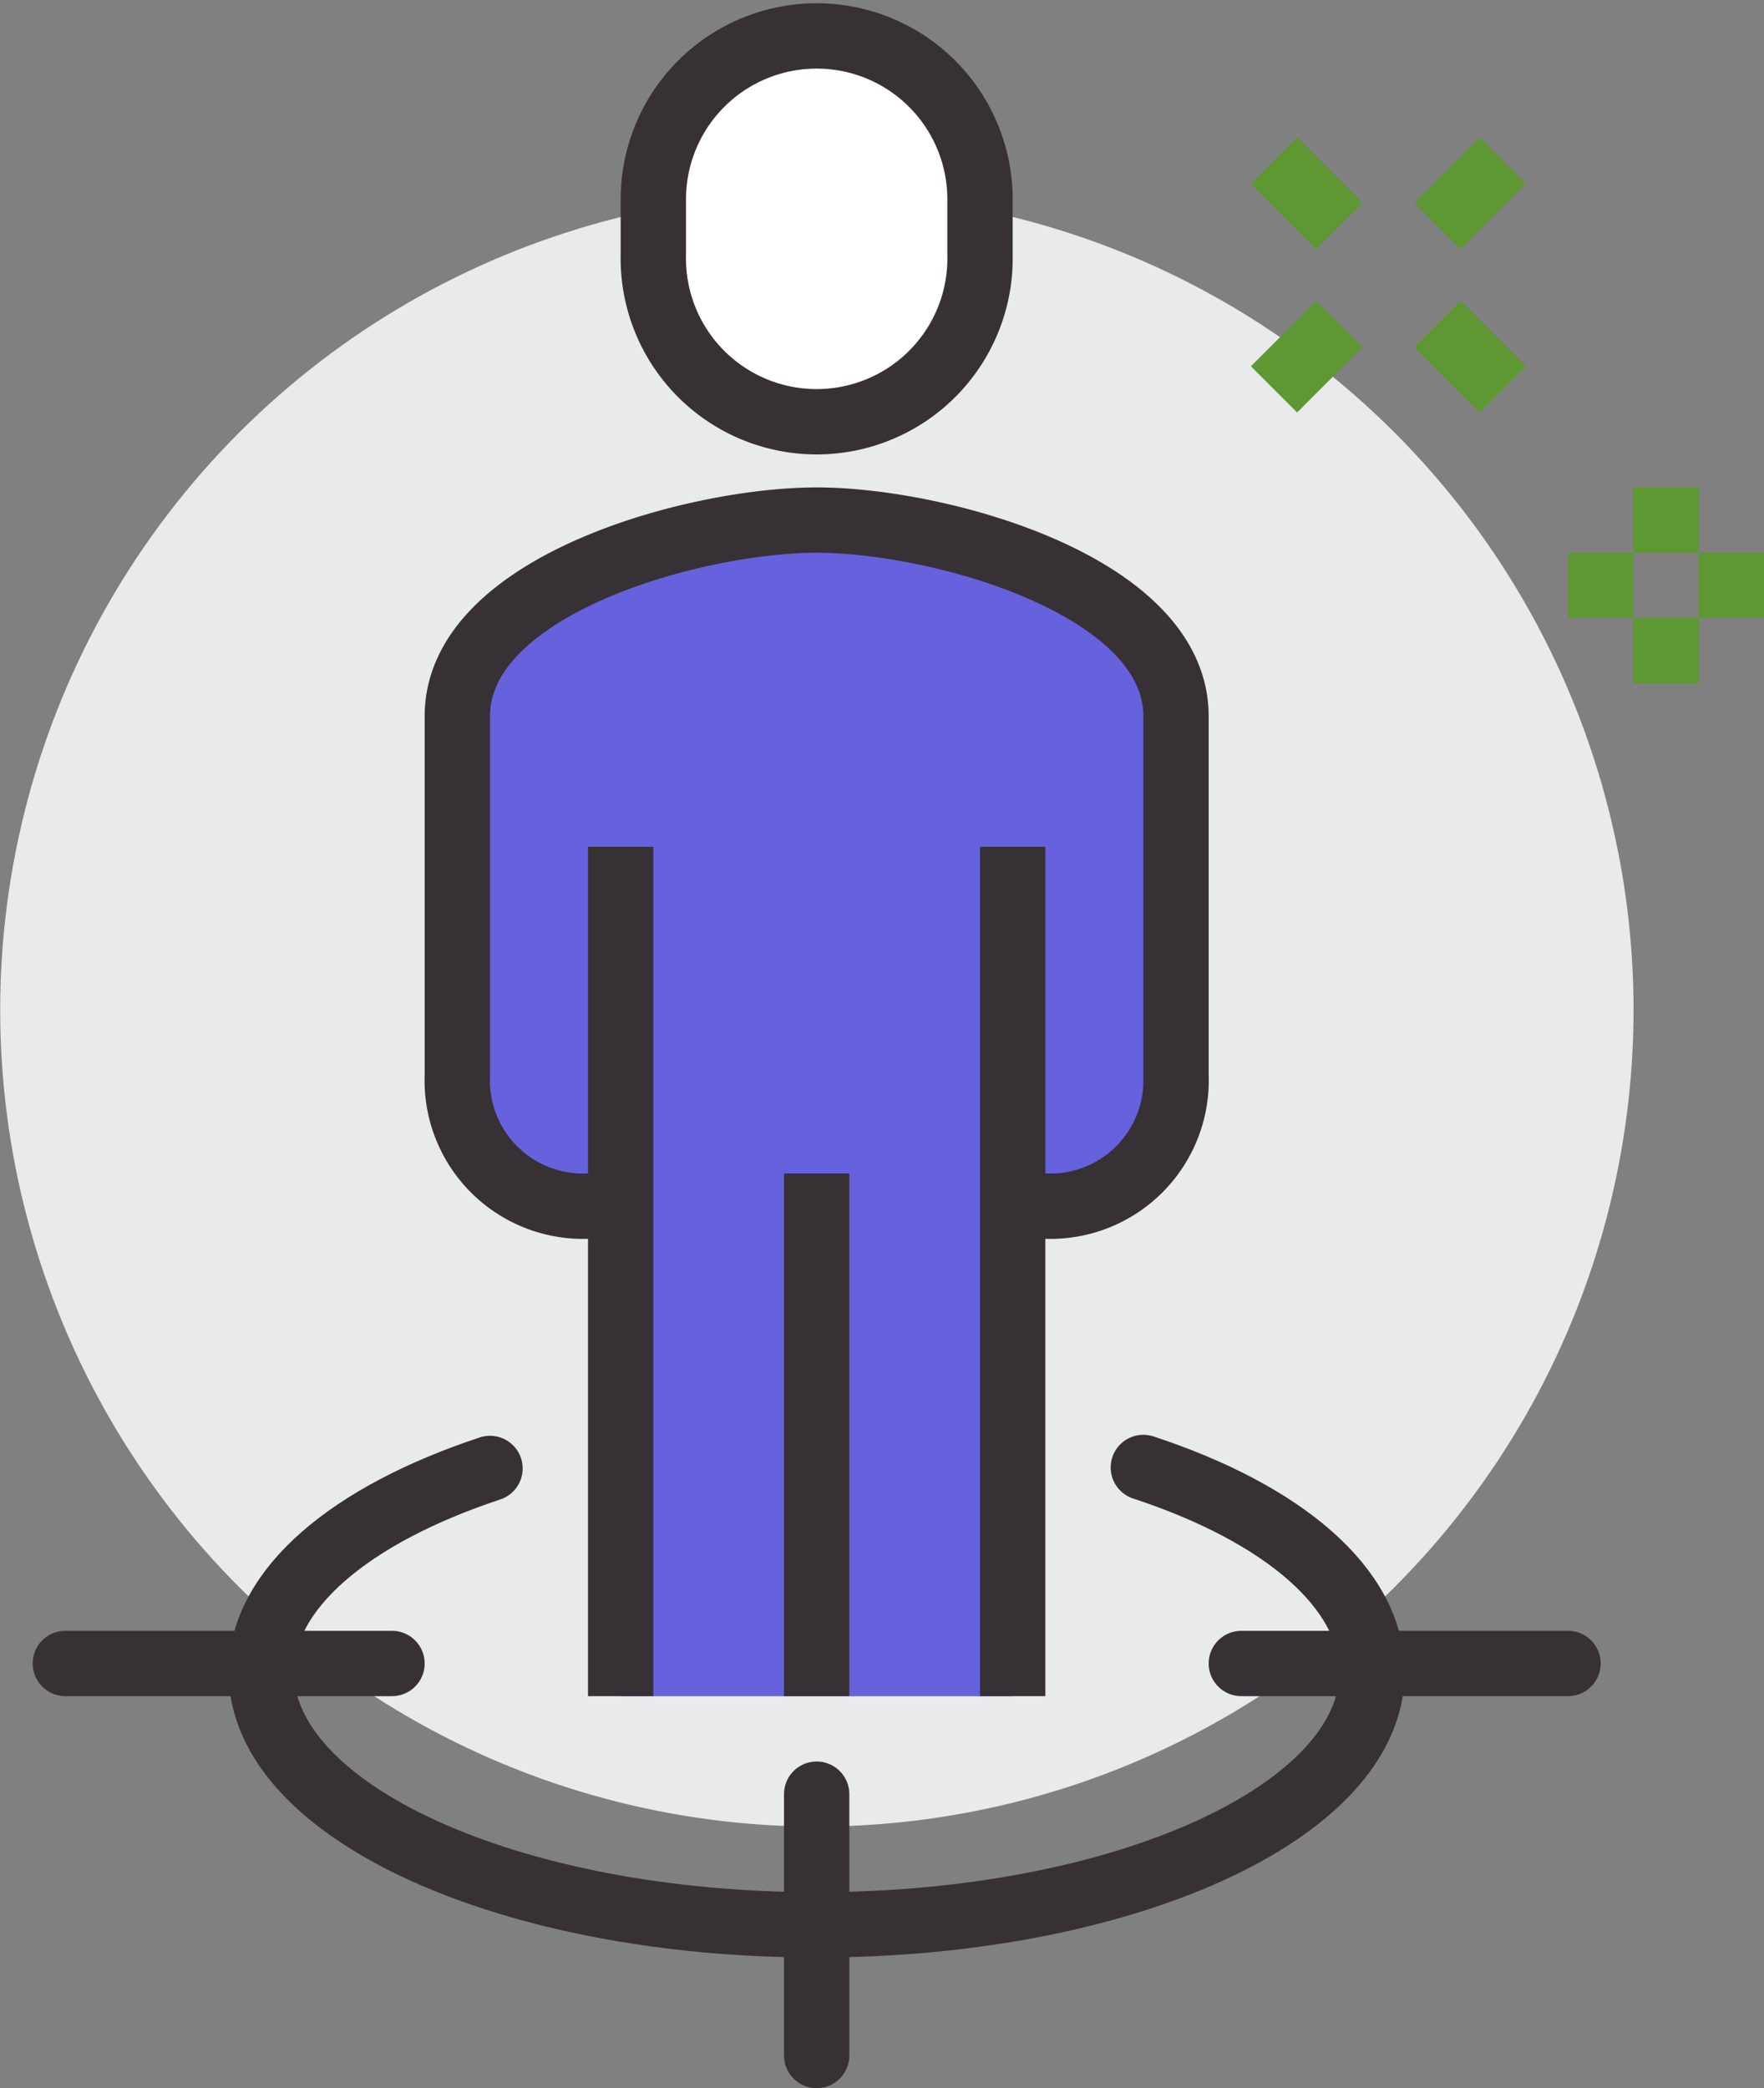
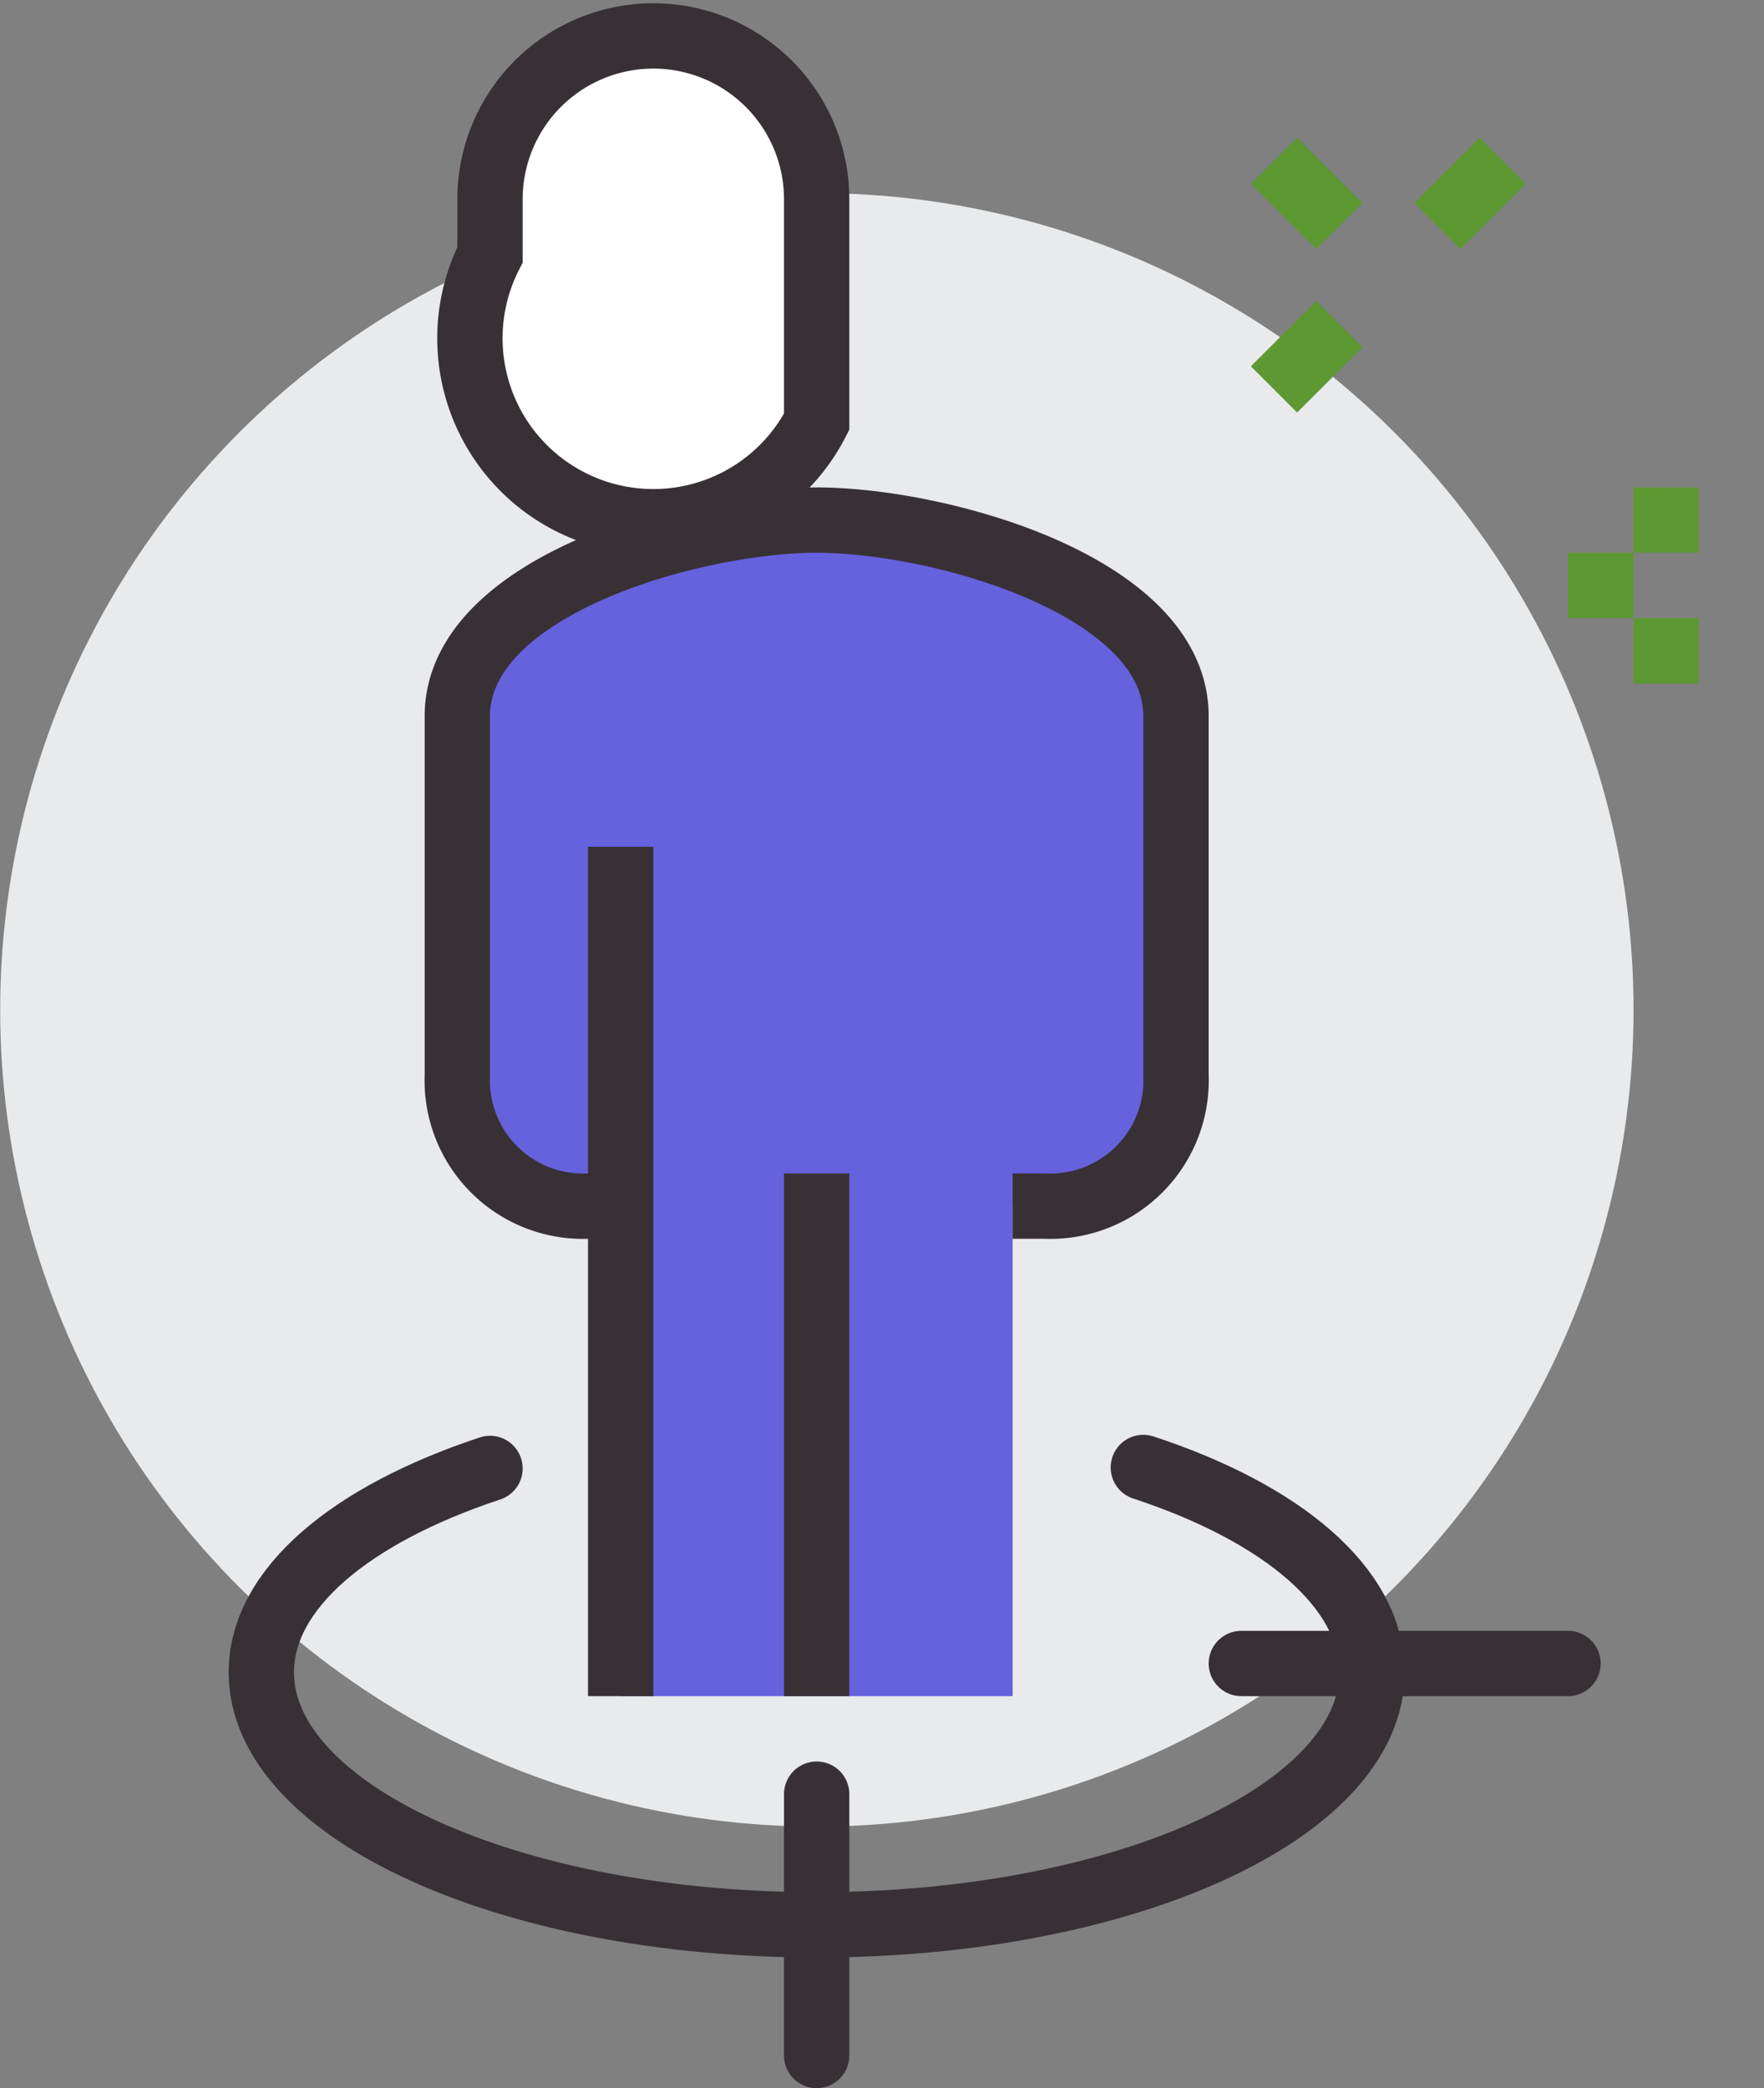
<svg xmlns="http://www.w3.org/2000/svg" viewBox="0 0 54 63.92">
  <rect x="0" y="0" width="54" height="63.92" fill="#808080" stroke="none" />
  <defs>
    <style>.cls-1{fill:#e9eaeb;}.cls-2{fill:#6661dc;}.cls-3,.cls-5,.cls-6{fill:none;}.cls-3,.cls-4,.cls-5{stroke:#373136;}.cls-3,.cls-4,.cls-5,.cls-6{stroke-miterlimit:10;stroke-width:2px;}.cls-4{fill:#fff;}.cls-5{stroke-linecap:round;}.cls-6{stroke:#5e9832;}</style>
  </defs>
  <g id="Layer_2" data-name="Layer 2">
    <g id="icons">
      <circle class="cls-1" cx="25" cy="30.92" r="25" transform="translate(-10.48 48.85) rotate(-77.86)" />
      <path class="cls-2" d="M25,15.92c-3.74,0-11,2-11,6V33a3.79,3.79,0,0,0,4,3.92h1v15H31v-15h1A3.79,3.79,0,0,0,36,33V21.92C36,18,28.75,15.92,25,15.92Z" />
      <path class="cls-3" d="M19,36.92H18a3.85,3.85,0,0,1-4-4v-11c0-4,7.26-6,11-6s11,2,11,6v11a3.85,3.85,0,0,1-4,4H31" />
-       <path class="cls-4" d="M25,12.91A5,5,0,0,0,30,7.8V6.1a5,5,0,1,0-10,0V7.8A5,5,0,0,0,25,12.91Z" />
-       <line class="cls-3" x1="31" y1="51.92" x2="31" y2="25.92" />
+       <path class="cls-4" d="M25,12.91V6.1a5,5,0,1,0-10,0V7.8A5,5,0,0,0,25,12.91Z" />
      <line class="cls-3" x1="19" y1="25.92" x2="19" y2="51.92" />
      <line class="cls-3" x1="25" y1="35.92" x2="25" y2="51.92" />
      <path class="cls-5" d="M35,44.92c4.26,1.4,7,3.69,7,6.27,0,4.27-7.61,7.73-17,7.73S8,55.46,8,51.19c0-2.56,2.74-4.83,7-6.24" />
      <line class="cls-5" x1="38" y1="50.92" x2="48" y2="50.92" />
-       <line class="cls-5" x1="12" y1="50.92" x2="2" y2="50.92" />
      <line class="cls-5" x1="25" y1="54.92" x2="25" y2="62.92" />
      <line class="cls-6" x1="51" y1="14.92" x2="51" y2="16.92" />
      <line class="cls-6" x1="51" y1="18.92" x2="51" y2="20.92" />
      <line class="cls-6" x1="50" y1="17.92" x2="48" y2="17.92" />
-       <line class="cls-6" x1="54" y1="17.92" x2="52" y2="17.92" />
      <line class="cls-6" x1="41" y1="6.92" x2="39" y2="4.92" />
-       <line class="cls-6" x1="46" y1="11.92" x2="44" y2="9.92" />
      <line class="cls-6" x1="44" y1="6.92" x2="46" y2="4.92" />
      <line class="cls-6" x1="39" y1="11.92" x2="41" y2="9.92" />
    </g>
  </g>
</svg>